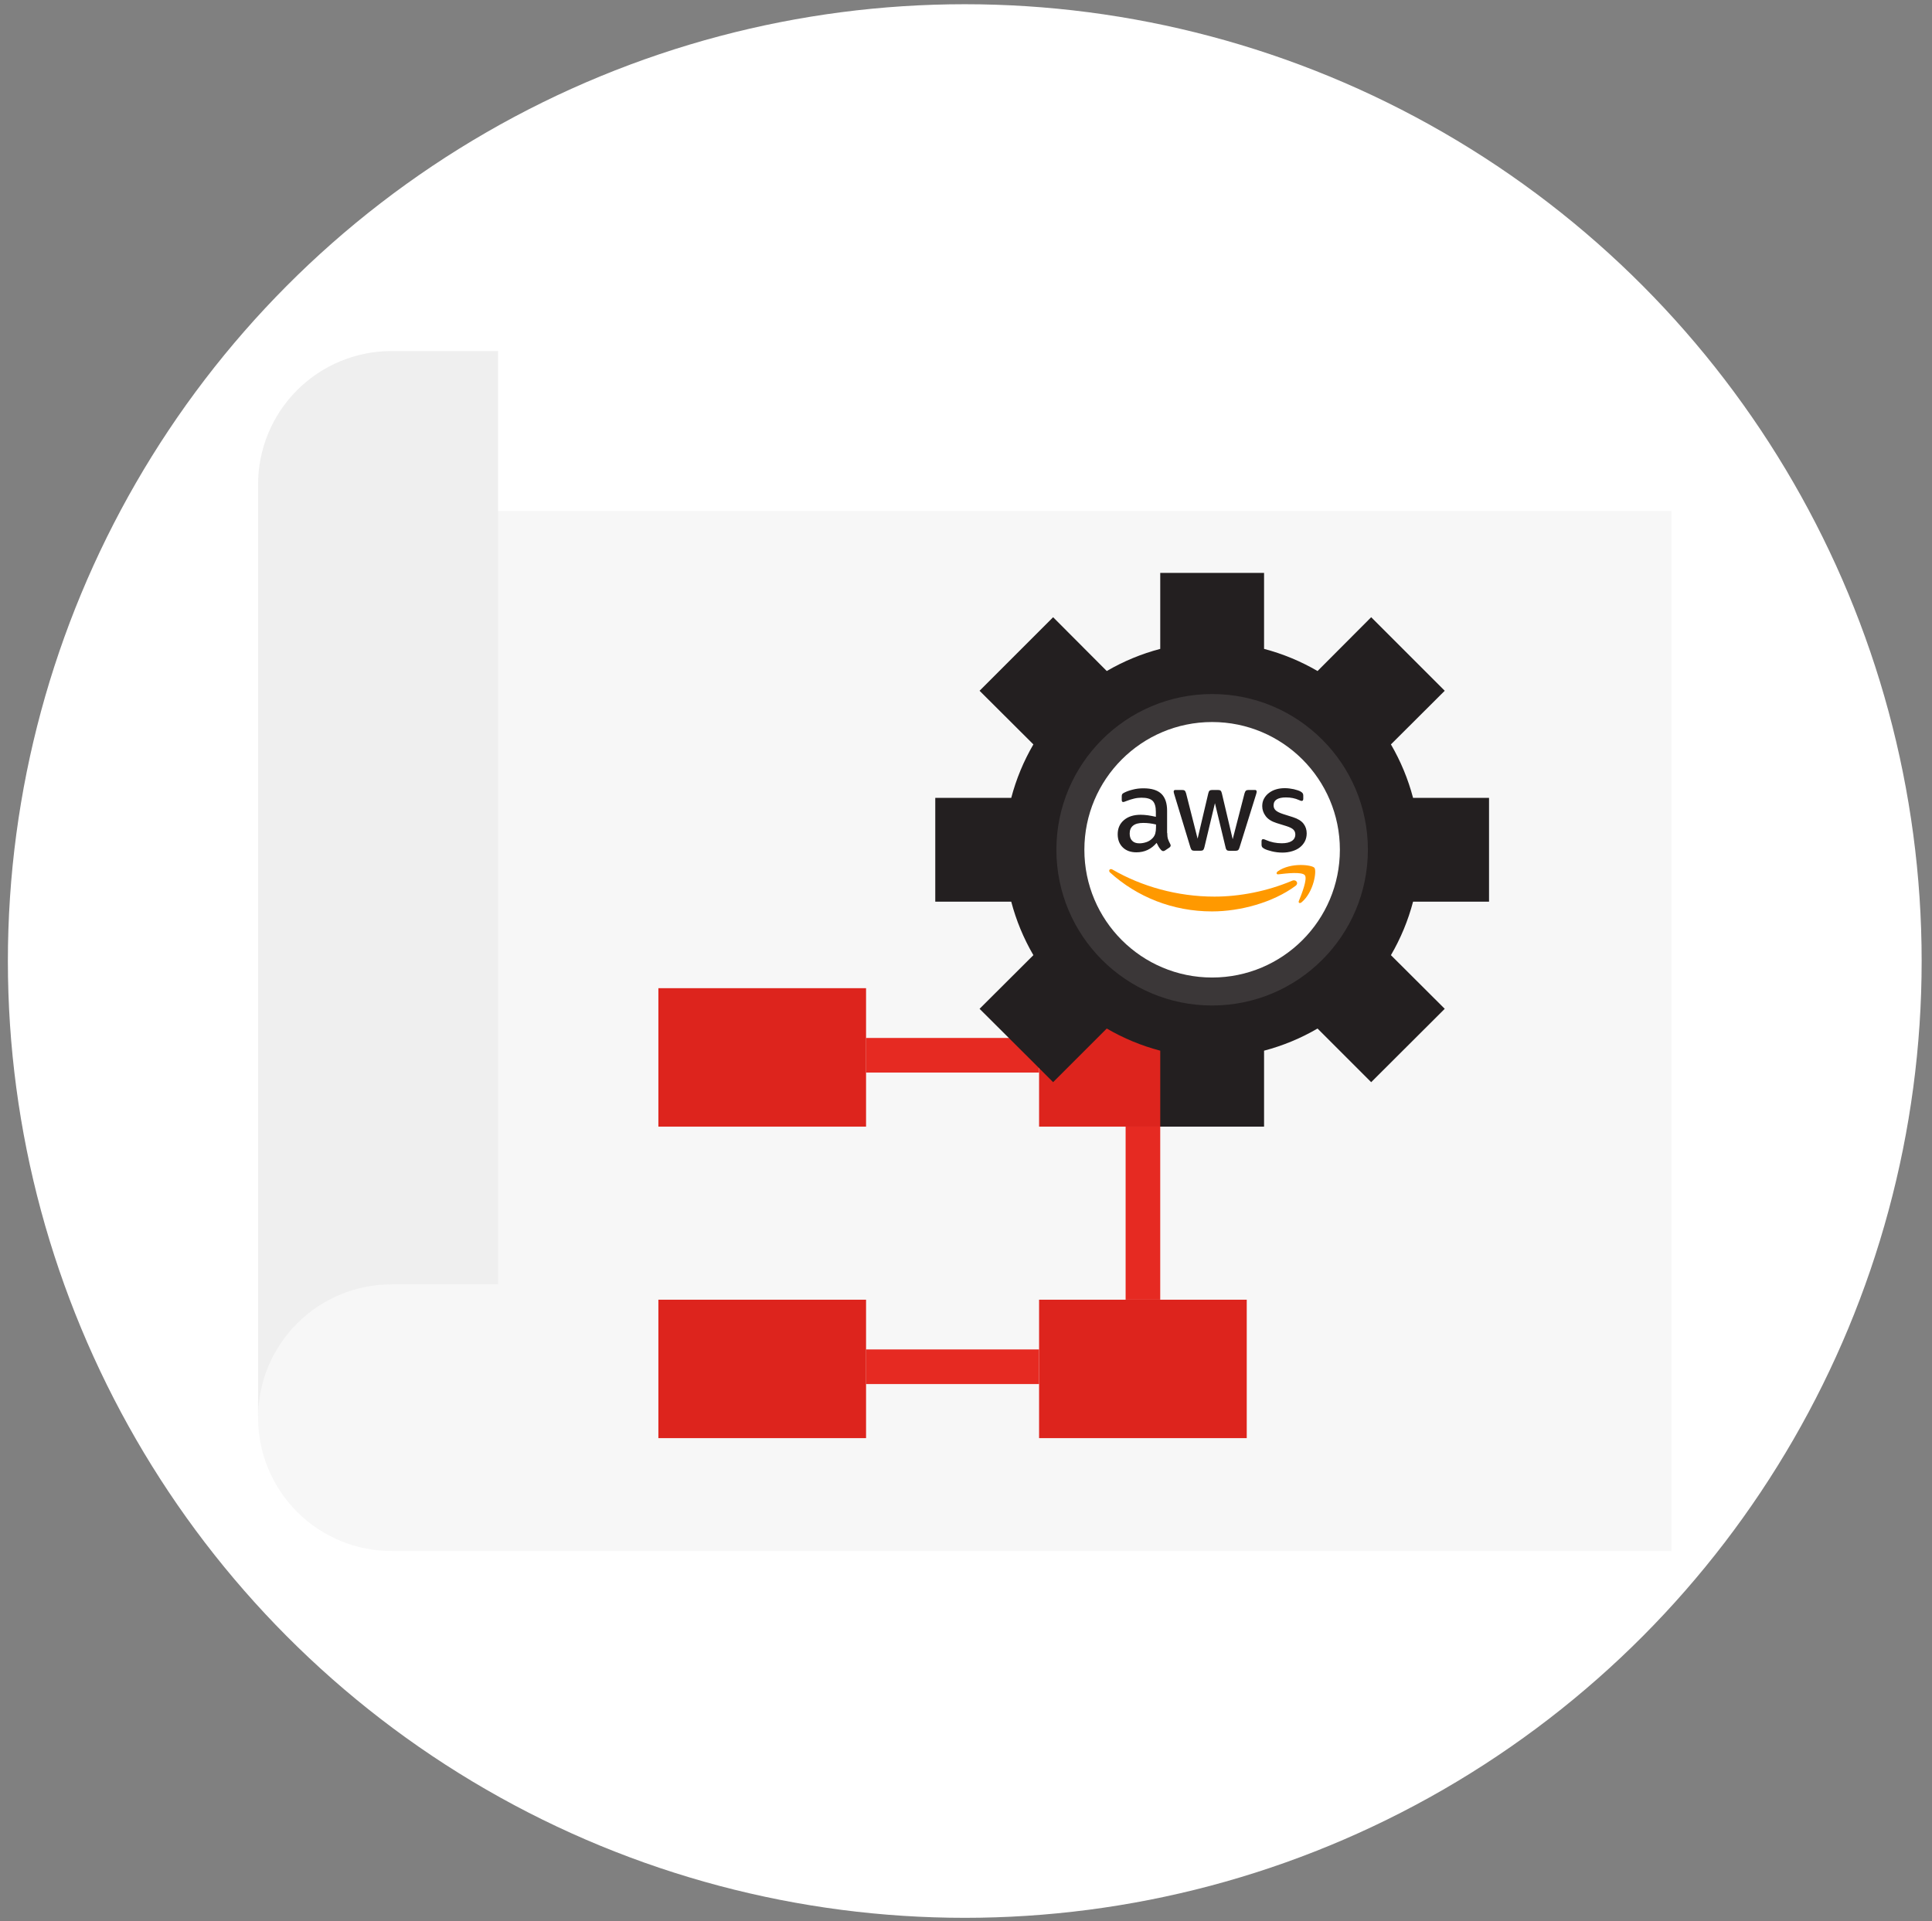
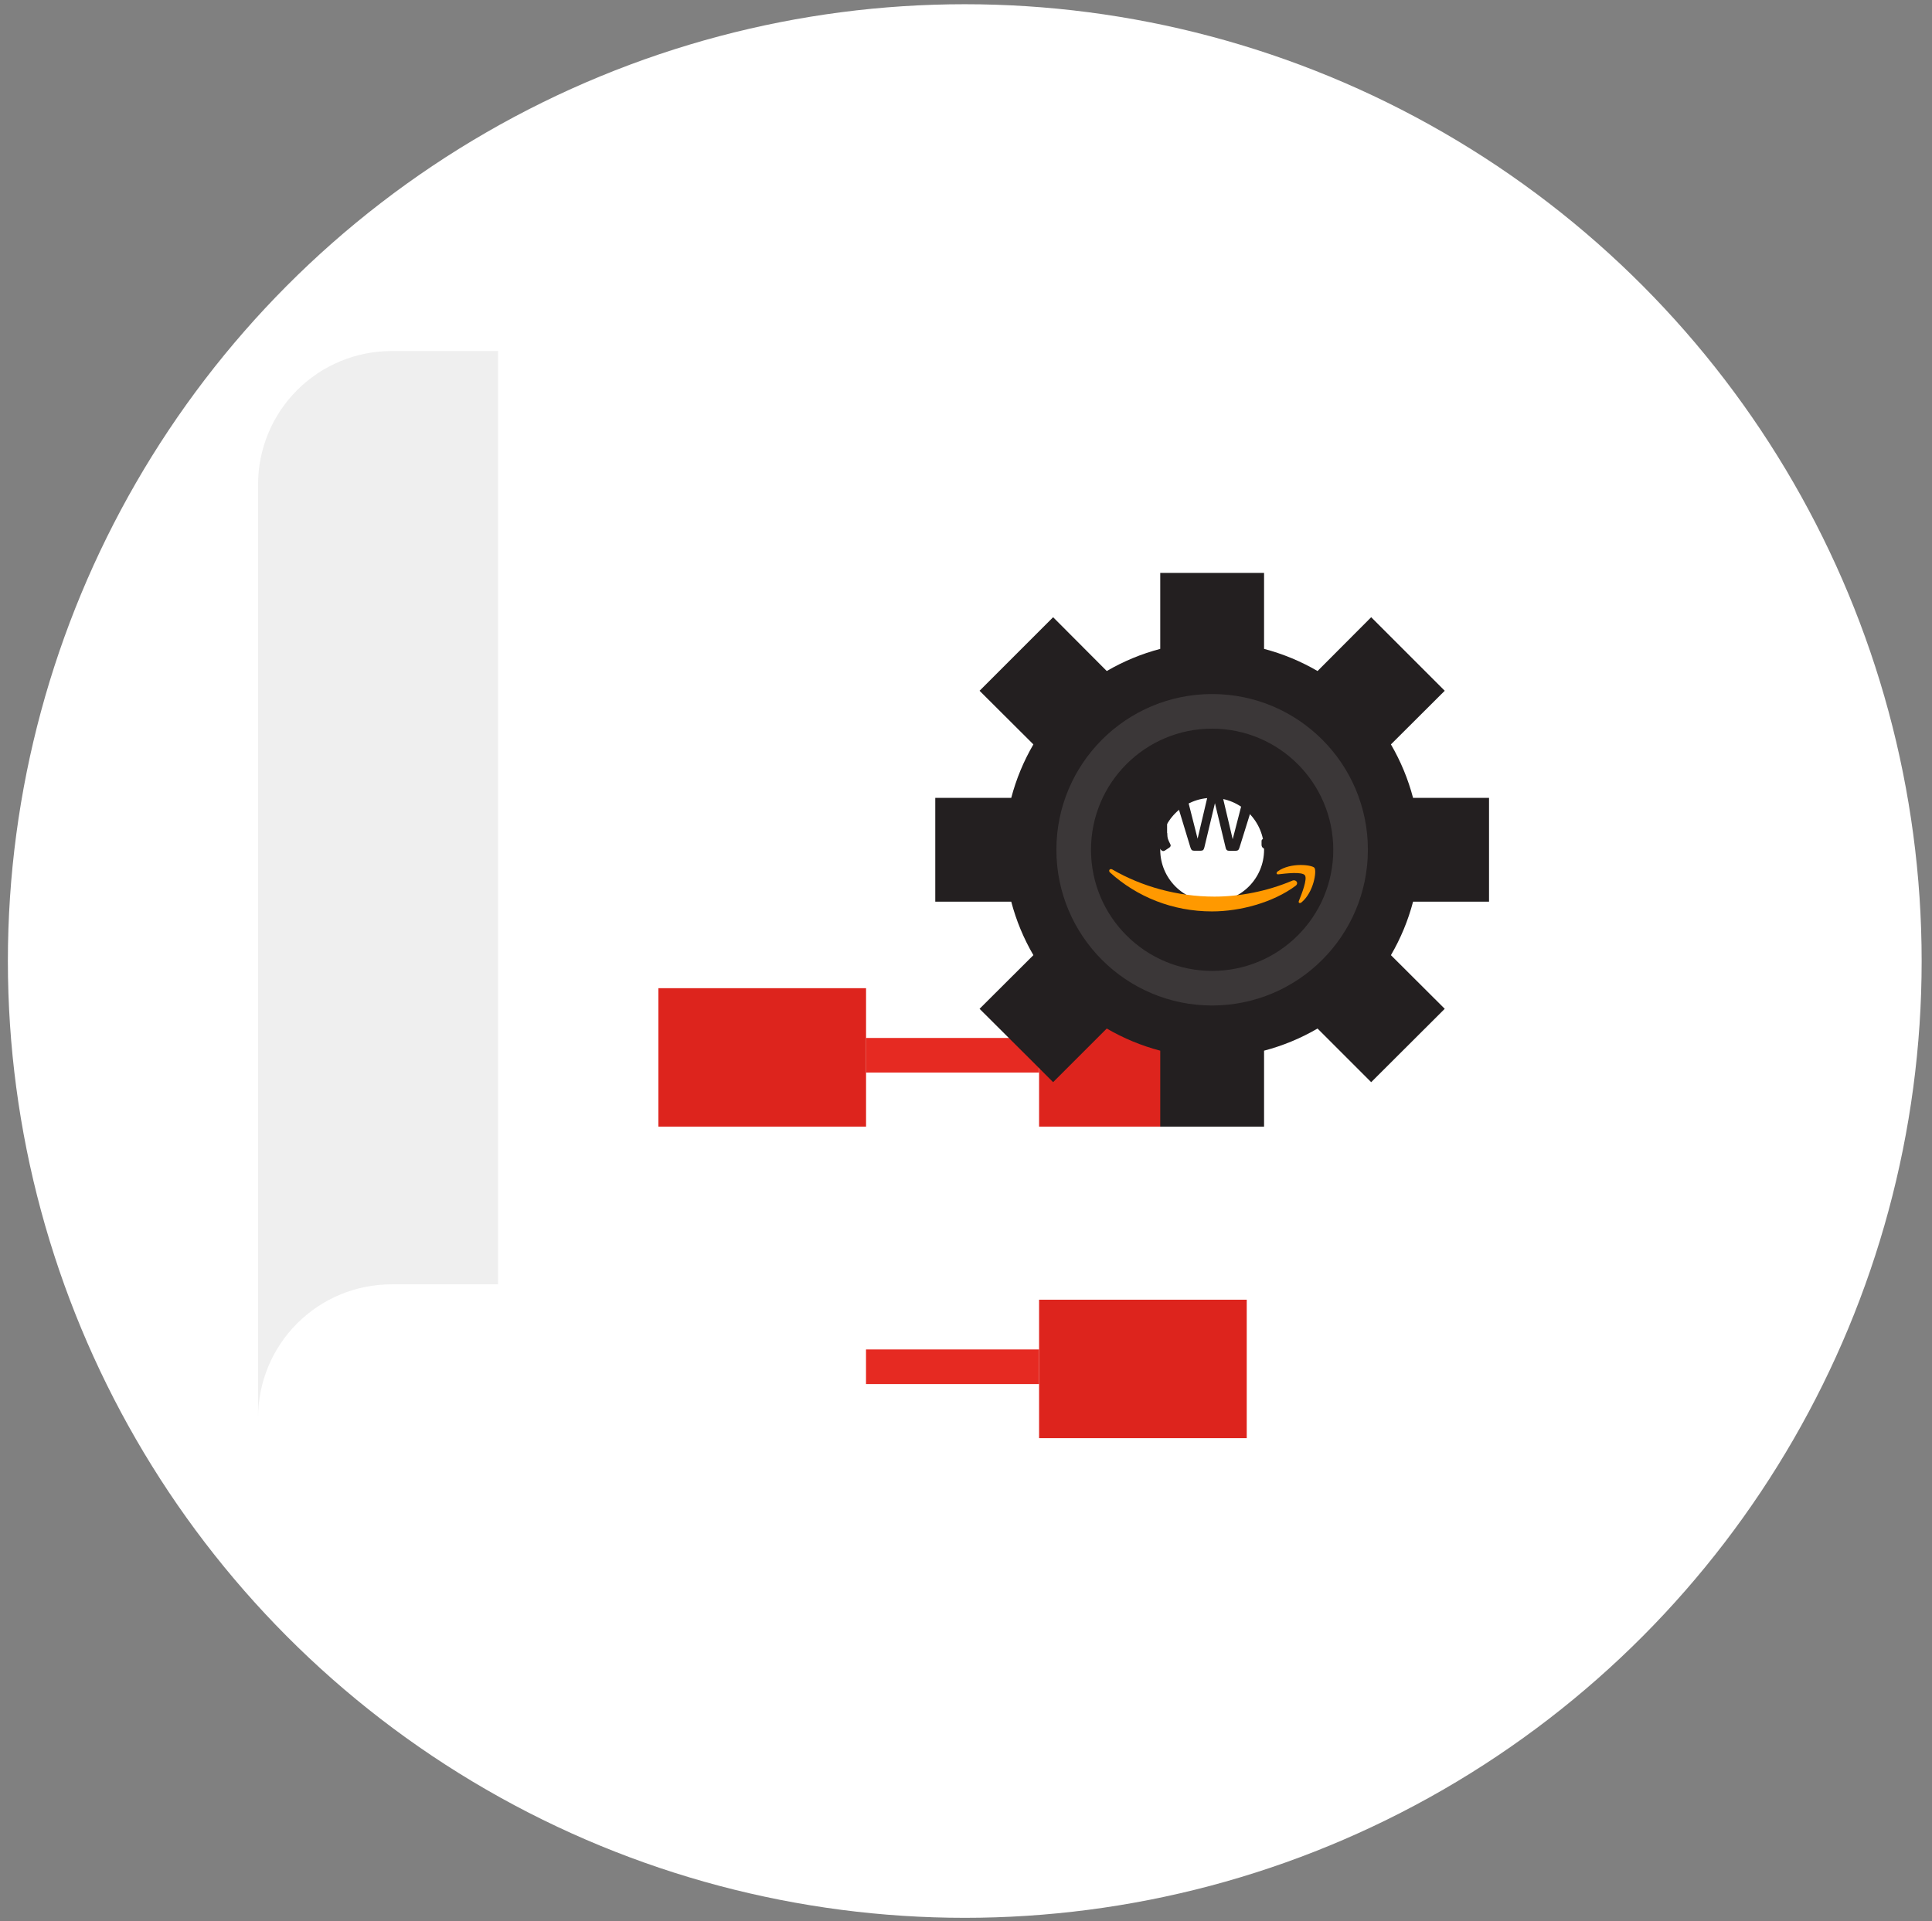
<svg xmlns="http://www.w3.org/2000/svg" width="180" height="179" viewBox="0 0 180 179" fill="none">
  <rect x="0" y="0" width="180" height="179" fill="#808080" stroke="none" />
  <circle cx="89.885" cy="89.545" r="89.151" fill="white" />
-   <path d="M36.467 144.516H155.727V47.617H24.044V132.093C24.044 135.388 25.353 138.547 27.683 140.877C30.012 143.207 33.172 144.516 36.467 144.516Z" fill="#F7F7F7" />
  <path d="M24.045 132.094V45.134C24.045 41.839 25.354 38.679 27.684 36.349C30.013 34.02 33.173 32.711 36.468 32.711H46.406V119.671H36.468C33.173 119.671 30.013 120.98 27.684 123.31C25.354 125.639 24.045 128.799 24.045 132.094V132.094Z" fill="#EFEFEF" />
  <path d="M80.684 96.713H96.807V99.938H80.684V96.713Z" fill="#E62A22" />
-   <path d="M104.871 104.975H108.096V121.098H104.871V104.975Z" fill="#E62A22" />
  <path d="M80.684 125.736H96.807V128.961H80.684V125.736Z" fill="#E62A22" />
  <path d="M61.34 92.076H80.688V104.975H61.34V92.076Z" fill="#DD241D" />
-   <path d="M61.34 121.102H80.688V134H61.34V121.102Z" fill="#DD241D" />
  <path d="M96.809 92.076H116.156V104.975H96.809V92.076Z" fill="#DD241D" />
-   <path d="M96.809 121.102H116.156V134H96.809V121.102Z" fill="#DD241D" />
+   <path d="M96.809 121.102H116.156V134H96.809Z" fill="#DD241D" />
  <path d="M138.73 84.016V74.343H131.652C131.193 72.597 130.499 70.921 129.589 69.361L134.603 64.363L127.75 57.51L122.752 62.524C121.193 61.614 119.517 60.92 117.77 60.461V53.383H108.097V60.461C106.35 60.92 104.674 61.614 103.115 62.524L98.117 57.51L91.264 64.363L96.278 69.361C95.368 70.921 94.674 72.597 94.215 74.343H87.137V84.016H94.215C94.674 85.763 95.368 87.439 96.278 88.998L91.264 93.997L95.811 98.527L98.117 100.833L103.115 95.835C104.674 96.745 106.35 97.439 108.097 97.898V104.976H117.77V97.898C119.517 97.439 121.193 96.745 122.752 95.835L127.75 100.833L134.603 93.997L129.589 88.998C130.499 87.439 131.193 85.763 131.652 84.016H138.73ZM108.097 79.18C108.097 76.508 110.262 74.343 112.934 74.343C115.605 74.343 117.77 76.508 117.77 79.18C117.77 81.851 115.605 84.016 112.934 84.016C110.262 84.016 108.097 81.851 108.097 79.18Z" fill="#231F20" />
  <path d="M112.933 93.689C104.918 93.689 98.422 87.193 98.422 79.179C98.422 71.164 104.918 64.668 112.933 64.668C120.947 64.668 127.443 71.164 127.443 79.179C127.435 87.189 120.943 93.681 112.933 93.689ZM112.933 67.893C106.699 67.893 101.646 72.945 101.646 79.179C101.646 85.412 106.699 90.465 112.933 90.465C119.166 90.465 124.219 85.412 124.219 79.179C124.212 72.948 119.163 67.9 112.933 67.893Z" fill="#3B3738" />
-   <circle cx="112.931" cy="79.179" r="11.903" fill="white" />
  <path d="M108.749 77.609C108.749 77.845 108.775 78.037 108.819 78.177C108.87 78.317 108.934 78.471 109.024 78.637C109.056 78.688 109.068 78.739 109.068 78.784C109.068 78.847 109.03 78.911 108.947 78.975L108.545 79.243C108.487 79.282 108.43 79.301 108.379 79.301C108.315 79.301 108.251 79.269 108.187 79.211C108.098 79.116 108.021 79.013 107.957 78.911C107.894 78.803 107.83 78.681 107.759 78.535C107.261 79.122 106.636 79.416 105.882 79.416C105.346 79.416 104.918 79.263 104.605 78.956C104.292 78.65 104.133 78.241 104.133 77.73C104.133 77.187 104.324 76.747 104.714 76.415C105.103 76.083 105.62 75.917 106.278 75.917C106.495 75.917 106.719 75.936 106.955 75.968C107.191 76 107.434 76.051 107.689 76.108V75.642C107.689 75.157 107.587 74.819 107.389 74.621C107.185 74.423 106.84 74.327 106.348 74.327C106.125 74.327 105.895 74.353 105.659 74.41C105.423 74.467 105.193 74.538 104.969 74.627C104.867 74.672 104.79 74.697 104.746 74.71C104.701 74.723 104.669 74.729 104.644 74.729C104.554 74.729 104.51 74.665 104.51 74.531V74.218C104.51 74.116 104.522 74.04 104.554 73.995C104.586 73.95 104.644 73.906 104.733 73.861C104.956 73.746 105.225 73.65 105.537 73.573C105.85 73.49 106.182 73.452 106.534 73.452C107.293 73.452 107.849 73.625 108.206 73.969C108.558 74.314 108.736 74.838 108.736 75.54V77.609H108.749ZM106.157 78.579C106.368 78.579 106.585 78.541 106.814 78.464C107.044 78.388 107.249 78.247 107.421 78.056C107.523 77.934 107.6 77.8 107.638 77.647C107.676 77.494 107.702 77.309 107.702 77.092V76.823C107.517 76.779 107.319 76.74 107.115 76.715C106.91 76.689 106.712 76.677 106.514 76.677C106.087 76.677 105.774 76.76 105.563 76.932C105.352 77.104 105.25 77.347 105.25 77.666C105.25 77.966 105.327 78.19 105.486 78.343C105.64 78.503 105.863 78.579 106.157 78.579ZM111.284 79.269C111.169 79.269 111.092 79.25 111.041 79.205C110.99 79.167 110.945 79.077 110.907 78.956L109.407 74.02C109.368 73.893 109.349 73.81 109.349 73.765C109.349 73.663 109.4 73.606 109.502 73.606H110.128C110.25 73.606 110.333 73.625 110.377 73.669C110.428 73.708 110.467 73.797 110.505 73.918L111.578 78.145L112.574 73.918C112.606 73.791 112.644 73.708 112.695 73.669C112.746 73.631 112.835 73.606 112.95 73.606H113.461C113.582 73.606 113.665 73.625 113.717 73.669C113.768 73.708 113.812 73.797 113.838 73.918L114.847 78.196L115.951 73.918C115.99 73.791 116.034 73.708 116.079 73.669C116.13 73.631 116.213 73.606 116.328 73.606H116.922C117.024 73.606 117.081 73.656 117.081 73.765C117.081 73.797 117.075 73.829 117.069 73.867C117.062 73.906 117.049 73.957 117.024 74.027L115.485 78.962C115.447 79.09 115.402 79.173 115.351 79.211C115.3 79.25 115.217 79.275 115.108 79.275H114.559C114.438 79.275 114.355 79.256 114.304 79.211C114.253 79.167 114.208 79.084 114.183 78.956L113.193 74.838L112.21 78.95C112.178 79.077 112.139 79.16 112.088 79.205C112.037 79.25 111.948 79.269 111.833 79.269H111.284ZM119.488 79.441C119.156 79.441 118.824 79.403 118.505 79.326C118.186 79.25 117.937 79.167 117.771 79.071C117.669 79.013 117.599 78.95 117.573 78.892C117.547 78.835 117.535 78.771 117.535 78.713V78.388C117.535 78.254 117.586 78.19 117.682 78.19C117.72 78.19 117.758 78.196 117.796 78.209C117.835 78.222 117.892 78.247 117.956 78.273C118.173 78.369 118.409 78.445 118.658 78.496C118.914 78.547 119.163 78.573 119.418 78.573C119.82 78.573 120.133 78.503 120.35 78.362C120.567 78.222 120.682 78.017 120.682 77.756C120.682 77.577 120.625 77.43 120.51 77.309C120.395 77.187 120.178 77.079 119.865 76.977L118.939 76.689C118.473 76.543 118.128 76.325 117.918 76.038C117.707 75.757 117.599 75.444 117.599 75.112C117.599 74.844 117.656 74.608 117.771 74.404C117.886 74.199 118.039 74.02 118.231 73.88C118.422 73.733 118.639 73.625 118.895 73.548C119.15 73.471 119.418 73.439 119.699 73.439C119.84 73.439 119.986 73.446 120.127 73.465C120.274 73.484 120.408 73.51 120.542 73.535C120.67 73.567 120.791 73.599 120.906 73.637C121.021 73.676 121.11 73.714 121.174 73.752C121.263 73.803 121.327 73.855 121.366 73.912C121.404 73.963 121.423 74.033 121.423 74.123V74.423C121.423 74.557 121.372 74.627 121.276 74.627C121.225 74.627 121.142 74.602 121.034 74.55C120.67 74.384 120.261 74.301 119.808 74.301C119.444 74.301 119.156 74.359 118.958 74.48C118.761 74.602 118.658 74.787 118.658 75.048C118.658 75.227 118.722 75.38 118.85 75.502C118.978 75.623 119.214 75.744 119.552 75.853L120.459 76.14C120.919 76.287 121.251 76.491 121.449 76.753C121.647 77.015 121.742 77.315 121.742 77.647C121.742 77.922 121.685 78.171 121.576 78.388C121.461 78.605 121.308 78.796 121.11 78.95C120.912 79.109 120.676 79.224 120.401 79.307C120.114 79.397 119.814 79.441 119.488 79.441Z" fill="#231F20" />
  <path fill-rule="evenodd" clip-rule="evenodd" d="M120.696 82.546C118.595 84.098 115.543 84.922 112.919 84.922C109.242 84.922 105.928 83.562 103.425 81.301C103.227 81.123 103.406 80.88 103.642 81.02C106.349 82.591 109.688 83.543 113.143 83.543C115.473 83.543 118.033 83.057 120.39 82.061C120.741 81.902 121.041 82.291 120.696 82.546Z" fill="#FF9900" />
  <path fill-rule="evenodd" clip-rule="evenodd" d="M121.569 81.549C121.301 81.205 119.794 81.383 119.111 81.466C118.906 81.492 118.875 81.313 119.06 81.179C120.26 80.336 122.233 80.579 122.463 80.86C122.693 81.147 122.399 83.12 121.275 84.065C121.103 84.212 120.937 84.135 121.013 83.944C121.269 83.312 121.837 81.888 121.569 81.549Z" fill="#FF9900" />
</svg>